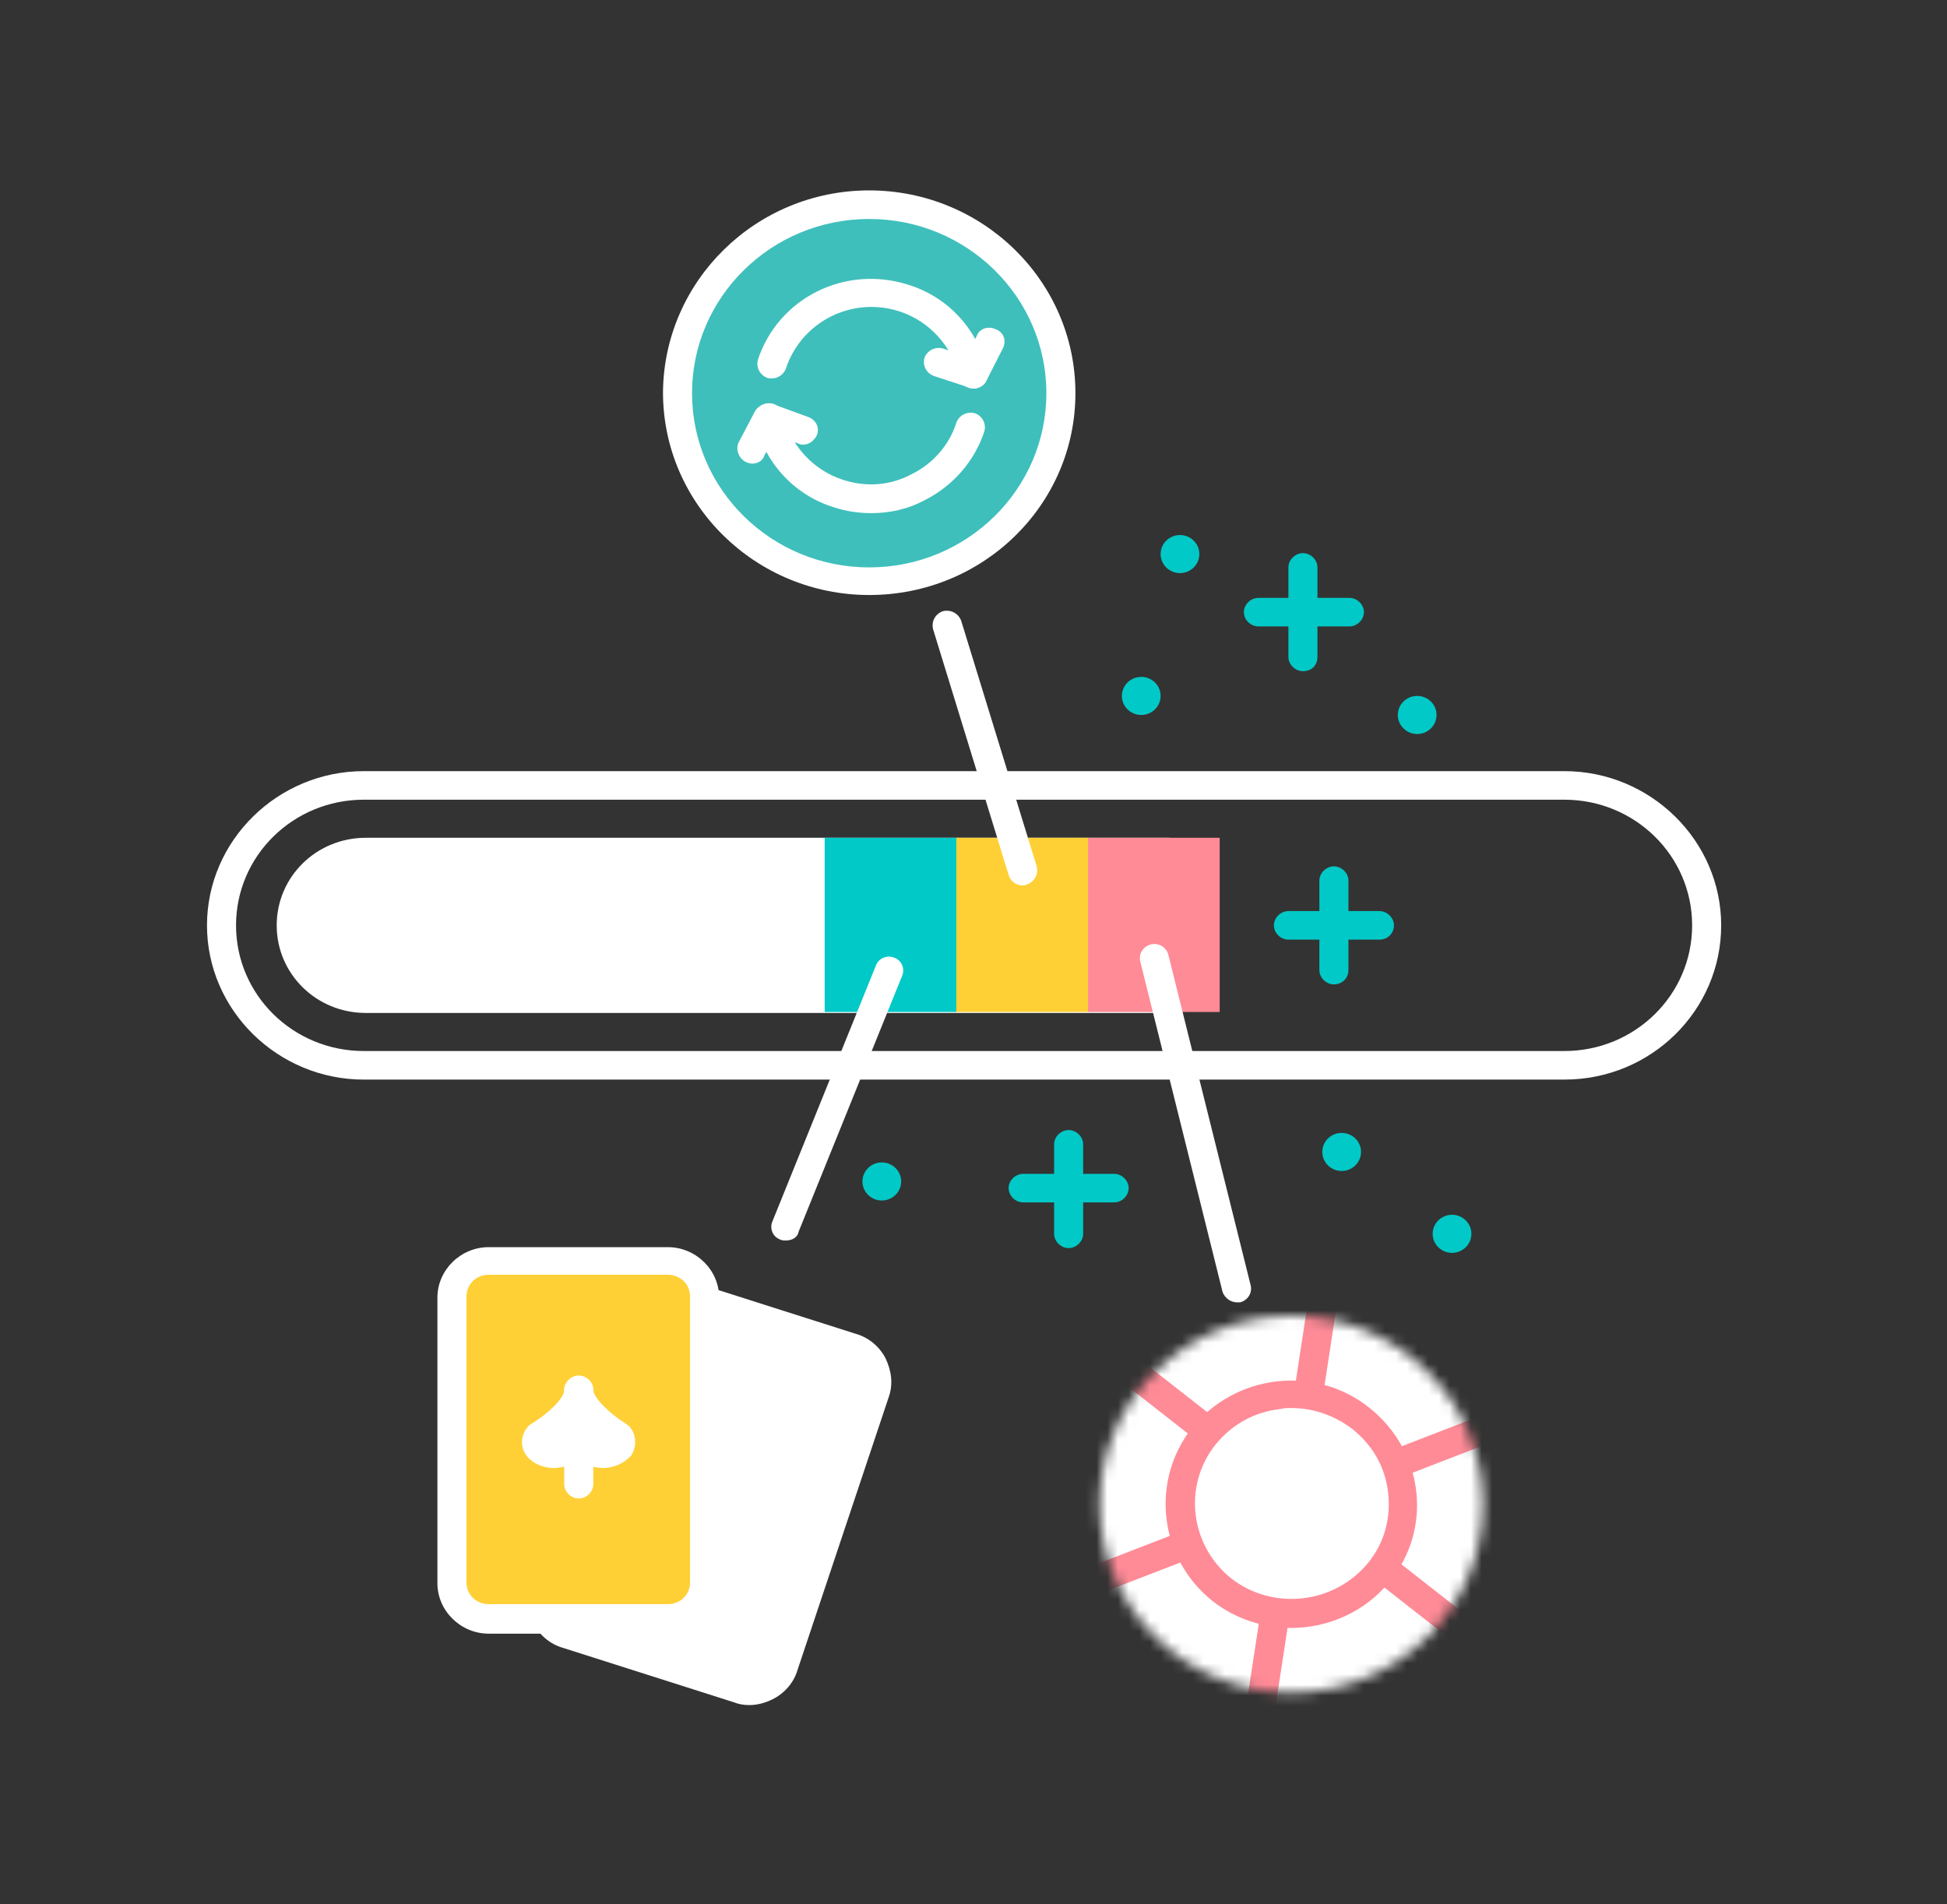
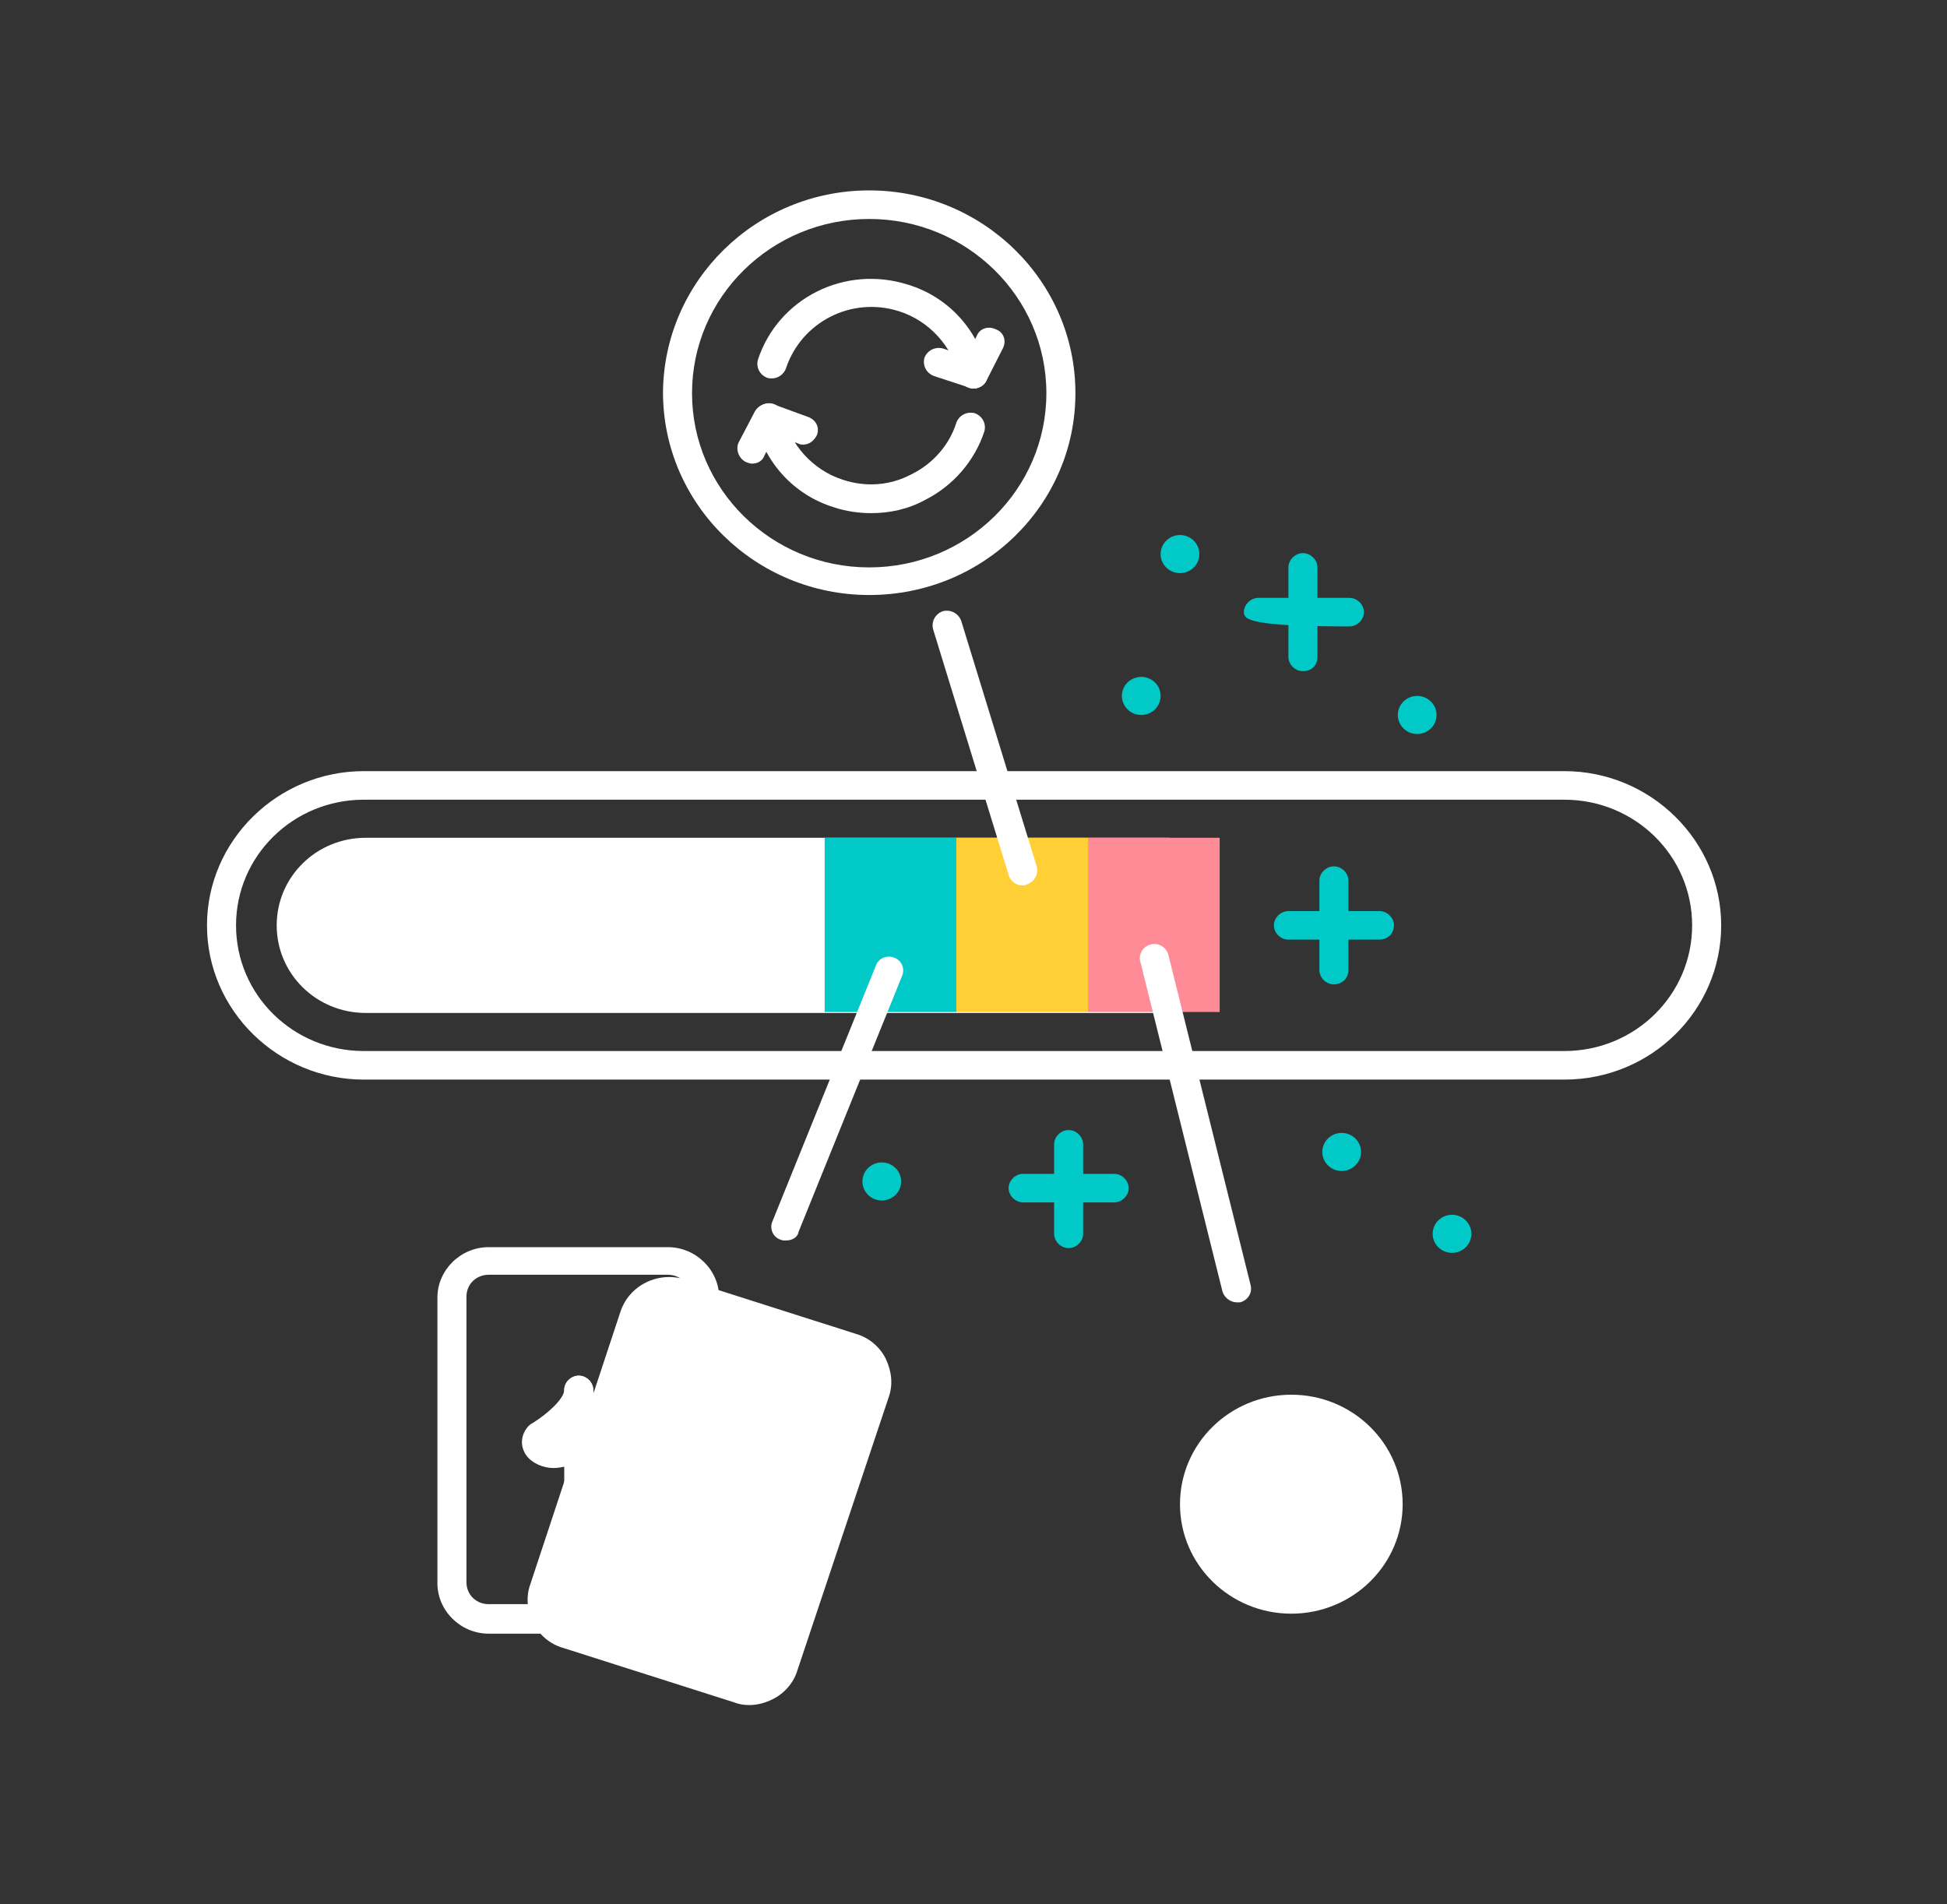
<svg xmlns="http://www.w3.org/2000/svg" width="182" height="178" viewBox="0 0 182 178" fill="none">
  <rect x="0" y="0" width="182" height="178" fill="#333333" stroke="none" />
  <path d="M109.215 94.696H34.191C29.575 94.696 25.865 91.047 25.865 86.508C25.865 81.969 29.575 78.32 34.191 78.32H109.215C110.392 78.32 111.387 79.299 111.387 80.456V92.56C111.297 93.717 110.392 94.696 109.215 94.696Z" fill="white" />
  <path d="M146.23 100.926H34.01C25.955 100.926 19.349 94.429 19.349 86.508C19.349 78.587 25.955 72.09 34.01 72.09H146.23C154.284 72.09 160.891 78.587 160.891 86.508C160.891 94.429 154.375 100.926 146.23 100.926ZM34.01 74.76C27.403 74.76 22.064 80.011 22.064 86.508C22.064 93.005 27.403 98.256 34.01 98.256H146.23C152.836 98.256 158.176 93.005 158.176 86.508C158.176 80.011 152.836 74.76 146.23 74.76H34.01Z" fill="white" />
-   <path d="M126.139 58.562H117.632C116.908 58.562 116.274 57.939 116.274 57.227C116.274 56.515 116.908 55.892 117.632 55.892H126.139C126.863 55.892 127.496 56.515 127.496 57.227C127.496 57.939 126.863 58.562 126.139 58.562Z" fill="#01C9C7" />
+   <path d="M126.139 58.562C116.908 58.562 116.274 57.939 116.274 57.227C116.274 56.515 116.908 55.892 117.632 55.892H126.139C126.863 55.892 127.496 56.515 127.496 57.227C127.496 57.939 126.863 58.562 126.139 58.562Z" fill="#01C9C7" />
  <path d="M121.794 62.745C121.07 62.745 120.436 62.122 120.436 61.41V53.044C120.436 52.332 121.07 51.709 121.794 51.709C122.518 51.709 123.151 52.332 123.151 53.044V61.41C123.151 62.211 122.608 62.745 121.794 62.745Z" fill="#01C9C7" />
  <path d="M104.147 112.407H95.64C94.916 112.407 94.282 111.784 94.282 111.072C94.282 110.36 94.916 109.737 95.64 109.737H104.147C104.871 109.737 105.504 110.36 105.504 111.072C105.504 111.784 104.871 112.407 104.147 112.407Z" fill="#01C9C7" />
  <path d="M99.893 116.679C99.169 116.679 98.535 116.056 98.535 115.344V106.978C98.535 106.266 99.169 105.643 99.893 105.643C100.617 105.643 101.25 106.266 101.25 106.978V115.344C101.25 116.056 100.617 116.679 99.893 116.679Z" fill="#01C9C7" />
  <path d="M128.944 87.843H120.437C119.713 87.843 119.08 87.22 119.08 86.508C119.08 85.796 119.713 85.173 120.437 85.173H128.944C129.668 85.173 130.302 85.796 130.302 86.508C130.302 87.22 129.759 87.843 128.944 87.843Z" fill="#01C9C7" />
  <path d="M124.691 92.026C123.967 92.026 123.333 91.403 123.333 90.691V82.325C123.333 81.613 123.967 80.99 124.691 80.99C125.415 80.99 126.048 81.613 126.048 82.325V90.691C126.048 91.492 125.415 92.026 124.691 92.026Z" fill="#01C9C7" />
  <path d="M68.943 157.886L53.015 152.813C51.205 152.279 50.209 150.321 50.752 148.541L59.169 123.087C59.712 121.307 61.703 120.328 63.513 120.862L79.441 125.935C81.251 126.469 82.246 128.427 81.703 130.207L73.287 155.661C72.653 157.441 70.753 158.42 68.943 157.886Z" fill="white" />
  <path d="M70.029 159.399C69.486 159.399 69.033 159.31 68.581 159.132L52.653 154.059C51.386 153.703 50.39 152.813 49.847 151.745C49.304 150.588 49.123 149.342 49.576 148.096L57.992 122.642C58.807 120.15 61.522 118.815 64.056 119.616L79.984 124.689C81.251 125.045 82.246 125.935 82.789 127.003C83.332 128.16 83.513 129.406 83.061 130.652L74.554 156.106C74.192 157.352 73.287 158.331 72.201 158.865C71.477 159.221 70.753 159.399 70.029 159.399ZM69.395 156.551C69.938 156.729 70.481 156.64 71.024 156.462C71.567 156.195 71.929 155.75 72.11 155.305L80.527 129.851C80.708 129.317 80.617 128.783 80.436 128.249C80.165 127.715 79.712 127.359 79.26 127.181L63.332 122.108C62.246 121.752 61.069 122.375 60.707 123.443L52.291 148.897C52.11 149.431 52.2 149.965 52.381 150.499C52.562 151.033 53.105 151.389 53.648 151.567L69.395 156.551Z" fill="white" />
-   <path d="M62.427 151.389H45.685C43.784 151.389 42.246 149.876 42.246 148.007V121.307C42.246 119.438 43.784 117.925 45.685 117.925H62.427C64.328 117.925 65.866 119.438 65.866 121.307V148.007C65.957 149.876 64.328 151.389 62.427 151.389Z" fill="#FFD036" />
  <path d="M62.427 152.724H45.684C43.06 152.724 40.888 150.588 40.888 148.007V121.307C40.888 118.726 43.06 116.59 45.684 116.59H62.427C65.051 116.59 67.223 118.726 67.223 121.307V148.007C67.314 150.588 65.142 152.724 62.427 152.724ZM45.684 119.171C44.508 119.171 43.603 120.061 43.603 121.218V147.918C43.603 149.075 44.508 149.965 45.684 149.965H62.427C63.603 149.965 64.508 149.075 64.508 147.918V121.218C64.508 120.061 63.603 119.171 62.427 119.171H45.684Z" fill="white" />
  <path d="M54.1 129.851C54.1 131.898 50.48 134.034 50.48 134.034C49.666 135.013 51.114 136.259 52.562 135.725L54.1 135.102V129.851Z" fill="white" />
  <path d="M51.748 137.238C50.752 137.238 49.757 136.793 49.214 136.081C48.58 135.191 48.671 134.123 49.395 133.322C49.485 133.233 49.576 133.144 49.757 133.055C51.205 132.165 52.743 130.741 52.743 129.94C52.743 129.228 53.377 128.605 54.101 128.605C54.825 128.605 55.458 129.228 55.458 129.94V135.191C55.458 135.725 55.096 136.259 54.553 136.437L53.015 137.06C52.562 137.149 52.2 137.238 51.748 137.238ZM52.743 134.123C52.653 134.212 52.562 134.301 52.472 134.301L52.743 134.212V134.123Z" fill="white" />
  <path d="M54.101 129.851C54.101 131.898 57.721 134.034 57.721 134.034C58.535 135.013 57.087 136.259 55.639 135.725L54.101 135.102V129.851Z" fill="white" />
  <path d="M56.363 137.238C56.001 137.238 55.548 137.149 55.186 137.06L53.648 136.437C53.105 136.259 52.743 135.725 52.743 135.191V129.94C52.743 129.228 53.376 128.605 54.1 128.605C54.824 128.605 55.458 129.228 55.458 129.94C55.458 130.652 56.996 132.165 58.444 133.055C58.535 133.144 58.716 133.233 58.806 133.322C59.53 134.123 59.53 135.28 58.987 136.081C58.354 136.793 57.358 137.238 56.363 137.238ZM55.458 134.212L55.729 134.301C55.639 134.212 55.548 134.123 55.458 134.123V134.212Z" fill="white" />
  <path d="M54.1 140.086C53.376 140.086 52.743 139.463 52.743 138.751V134.301C52.743 133.589 53.376 132.966 54.1 132.966C54.824 132.966 55.458 133.589 55.458 134.301V138.751C55.458 139.463 54.824 140.086 54.1 140.086Z" fill="white" />
-   <path d="M81.251 54.379C91.147 54.379 99.17 46.489 99.17 36.757C99.17 27.025 91.147 19.135 81.251 19.135C71.354 19.135 63.332 27.025 63.332 36.757C63.332 46.489 71.354 54.379 81.251 54.379Z" fill="#3FBFBB" />
  <path d="M81.251 55.625C70.662 55.625 61.974 47.17 61.974 36.668C62.065 26.255 70.662 17.8 81.251 17.8C91.839 17.8 100.527 26.255 100.527 36.757C100.527 47.17 91.93 55.625 81.251 55.625ZM81.251 20.47C72.11 20.47 64.689 27.768 64.689 36.757C64.689 45.746 72.11 53.044 81.251 53.044C90.391 53.044 97.812 45.746 97.812 36.757C97.812 27.768 90.391 20.47 81.251 20.47Z" fill="white" />
  <path d="M81.431 47.971C80.255 47.971 79.078 47.793 77.992 47.437C74.191 46.28 71.386 43.165 70.571 39.338C70.39 38.626 70.843 37.914 71.567 37.736C72.291 37.558 73.015 38.003 73.196 38.715C73.829 41.563 76.001 43.966 78.807 44.856C80.979 45.568 83.241 45.39 85.232 44.322C87.223 43.343 88.762 41.563 89.395 39.516C89.667 38.804 90.391 38.448 91.115 38.626C91.839 38.893 92.201 39.605 92.02 40.317C91.115 43.076 89.124 45.39 86.499 46.725C84.87 47.615 83.151 47.971 81.431 47.971Z" fill="white" />
  <path d="M91.024 36.312C90.391 36.312 89.848 35.867 89.667 35.244C89.033 32.396 86.861 29.993 84.056 29.103C79.621 27.679 74.915 30.082 73.467 34.443C73.196 35.155 72.472 35.511 71.748 35.333C71.024 35.066 70.662 34.354 70.843 33.642C72.743 27.857 78.988 24.742 84.87 26.611C88.671 27.768 91.477 30.883 92.291 34.71C92.472 35.422 92.02 36.134 91.205 36.312C91.205 36.312 91.115 36.312 91.024 36.312Z" fill="white" />
  <path d="M91.025 36.312C90.844 36.312 90.663 36.312 90.482 36.223C89.758 35.956 89.486 35.155 89.848 34.443L91.296 31.417C91.568 30.705 92.382 30.438 93.106 30.794C93.83 31.061 94.102 31.862 93.74 32.574L92.201 35.6C92.02 36.045 91.477 36.312 91.025 36.312Z" fill="white" />
  <path d="M91.025 36.312C90.844 36.312 90.753 36.312 90.572 36.223L87.314 35.155C86.59 34.888 86.228 34.176 86.409 33.464C86.681 32.752 87.405 32.396 88.129 32.574L91.387 33.642C92.111 33.909 92.473 34.621 92.292 35.333C92.111 35.956 91.568 36.312 91.025 36.312Z" fill="white" />
  <path d="M75.097 41.563C74.916 41.563 74.825 41.563 74.644 41.474L71.477 40.317C70.753 40.05 70.391 39.338 70.662 38.626C70.934 37.914 71.658 37.558 72.382 37.825L75.549 38.982C76.273 39.249 76.635 39.961 76.364 40.673C76.092 41.207 75.64 41.563 75.097 41.563Z" fill="white" />
  <path d="M70.3 43.343C70.119 43.343 69.848 43.254 69.667 43.165C69.033 42.809 68.762 42.008 69.033 41.385L70.572 38.448C70.934 37.825 71.748 37.558 72.382 37.825C73.015 38.181 73.287 38.982 73.015 39.605L71.477 42.542C71.296 43.076 70.843 43.343 70.3 43.343Z" fill="white" />
  <path d="M114.012 78.32H101.704V94.607H114.012V78.32Z" fill="#FF8B97" />
  <path d="M101.704 78.32H89.396V94.607H101.704V78.32Z" fill="#FFD036" />
  <path d="M89.396 78.32H77.088V94.607H89.396V78.32Z" fill="#01C9C7" />
  <path d="M95.55 82.77C95.007 82.77 94.464 82.414 94.283 81.791L87.224 58.829C87.043 58.117 87.405 57.405 88.129 57.138C88.853 56.96 89.577 57.316 89.848 58.028L96.907 80.99C97.088 81.702 96.726 82.414 96.002 82.681C95.821 82.77 95.731 82.77 95.55 82.77Z" fill="white" />
  <path d="M115.64 121.752C115.006 121.752 114.463 121.307 114.282 120.773L106.59 89.89C106.409 89.178 106.862 88.466 107.586 88.288C108.31 88.11 109.034 88.555 109.215 89.267L116.907 120.15C117.088 120.862 116.635 121.574 115.911 121.752C115.911 121.752 115.821 121.752 115.64 121.752Z" fill="white" />
  <mask id="mask0_21_777" style="mask-type:luminance" maskUnits="userSpaceOnUse" x="102" y="122" width="37" height="37">
-     <path d="M120.709 158.242C130.605 158.242 138.628 150.352 138.628 140.62C138.628 130.888 130.605 122.998 120.709 122.998C110.812 122.998 102.79 130.888 102.79 140.62C102.79 150.352 110.812 158.242 120.709 158.242Z" fill="#3B058E" />
-   </mask>
+     </mask>
  <g mask="url(#mask0_21_777)">
    <path d="M121.817 163.837C133.925 163.837 143.741 154.184 143.741 142.277C143.741 130.369 133.925 120.716 121.817 120.716C109.709 120.716 99.894 130.369 99.894 142.277C99.894 154.184 109.709 163.837 121.817 163.837Z" fill="white" />
    <path d="M104.163 125.212L102.471 127.3L139.136 156.032L140.827 153.943L104.163 125.212Z" fill="#FF8B97" />
    <path d="M142.043 130.946L98.413 147.81L99.406 150.294L143.036 133.431L142.043 130.946Z" fill="#FF8B97" />
    <path d="M122.884 117.612L115.927 163.203L118.611 163.6L125.569 118.01L122.884 117.612Z" fill="#FF8B97" />
  </g>
  <path d="M120.709 150.855C126.457 150.855 131.116 146.273 131.116 140.62C131.116 134.967 126.457 130.385 120.709 130.385C114.961 130.385 110.302 134.967 110.302 140.62C110.302 146.273 114.961 150.855 120.709 150.855Z" fill="white" />
-   <path d="M120.709 152.19C118.175 152.19 115.55 151.389 113.378 149.698C108.311 145.693 107.496 138.395 111.478 133.411C113.469 131.008 116.274 129.495 119.351 129.139C122.519 128.783 125.596 129.673 128.039 131.631C130.483 133.589 132.021 136.348 132.383 139.374C132.745 142.489 131.84 145.515 129.849 147.918C127.587 150.677 124.148 152.19 120.709 152.19ZM120.709 131.631C120.347 131.631 119.985 131.631 119.713 131.72C117.27 131.987 115.188 133.144 113.65 135.013C110.573 138.84 111.207 144.447 115.098 147.562C118.989 150.588 124.691 149.965 127.858 146.138C129.397 144.269 130.03 141.955 129.759 139.552C129.487 137.149 128.311 135.102 126.41 133.589C124.781 132.343 122.79 131.631 120.709 131.631Z" fill="#FF8B97" />
  <path d="M73.468 115.967C73.287 115.967 73.106 115.967 72.925 115.878C72.201 115.611 71.93 114.81 72.201 114.187L81.885 90.246C82.156 89.534 82.971 89.267 83.604 89.534C84.328 89.801 84.6 90.602 84.328 91.225L74.645 115.166C74.554 115.7 74.011 115.967 73.468 115.967Z" fill="white" />
  <path d="M110.301 53.578C111.301 53.578 112.111 52.781 112.111 51.798C112.111 50.815 111.301 50.018 110.301 50.018C109.302 50.018 108.491 50.815 108.491 51.798C108.491 52.781 109.302 53.578 110.301 53.578Z" fill="#01C9C7" />
  <path d="M132.474 68.619C133.474 68.619 134.284 67.822 134.284 66.839C134.284 65.856 133.474 65.059 132.474 65.059C131.475 65.059 130.664 65.856 130.664 66.839C130.664 67.822 131.475 68.619 132.474 68.619Z" fill="#01C9C7" />
  <path d="M125.415 109.47C126.415 109.47 127.225 108.673 127.225 107.69C127.225 106.707 126.415 105.91 125.415 105.91C124.416 105.91 123.605 106.707 123.605 107.69C123.605 108.673 124.416 109.47 125.415 109.47Z" fill="#01C9C7" />
  <path d="M82.428 112.229C83.427 112.229 84.238 111.432 84.238 110.449C84.238 109.466 83.427 108.669 82.428 108.669C81.428 108.669 80.618 109.466 80.618 110.449C80.618 111.432 81.428 112.229 82.428 112.229Z" fill="#01C9C7" />
  <path d="M135.731 117.124C136.731 117.124 137.541 116.327 137.541 115.344C137.541 114.361 136.731 113.564 135.731 113.564C134.732 113.564 133.921 114.361 133.921 115.344C133.921 116.327 134.732 117.124 135.731 117.124Z" fill="#01C9C7" />
  <path d="M106.681 66.839C107.681 66.839 108.491 66.042 108.491 65.059C108.491 64.076 107.681 63.279 106.681 63.279C105.681 63.279 104.871 64.076 104.871 65.059C104.871 66.042 105.681 66.839 106.681 66.839Z" fill="#01C9C7" />
</svg>